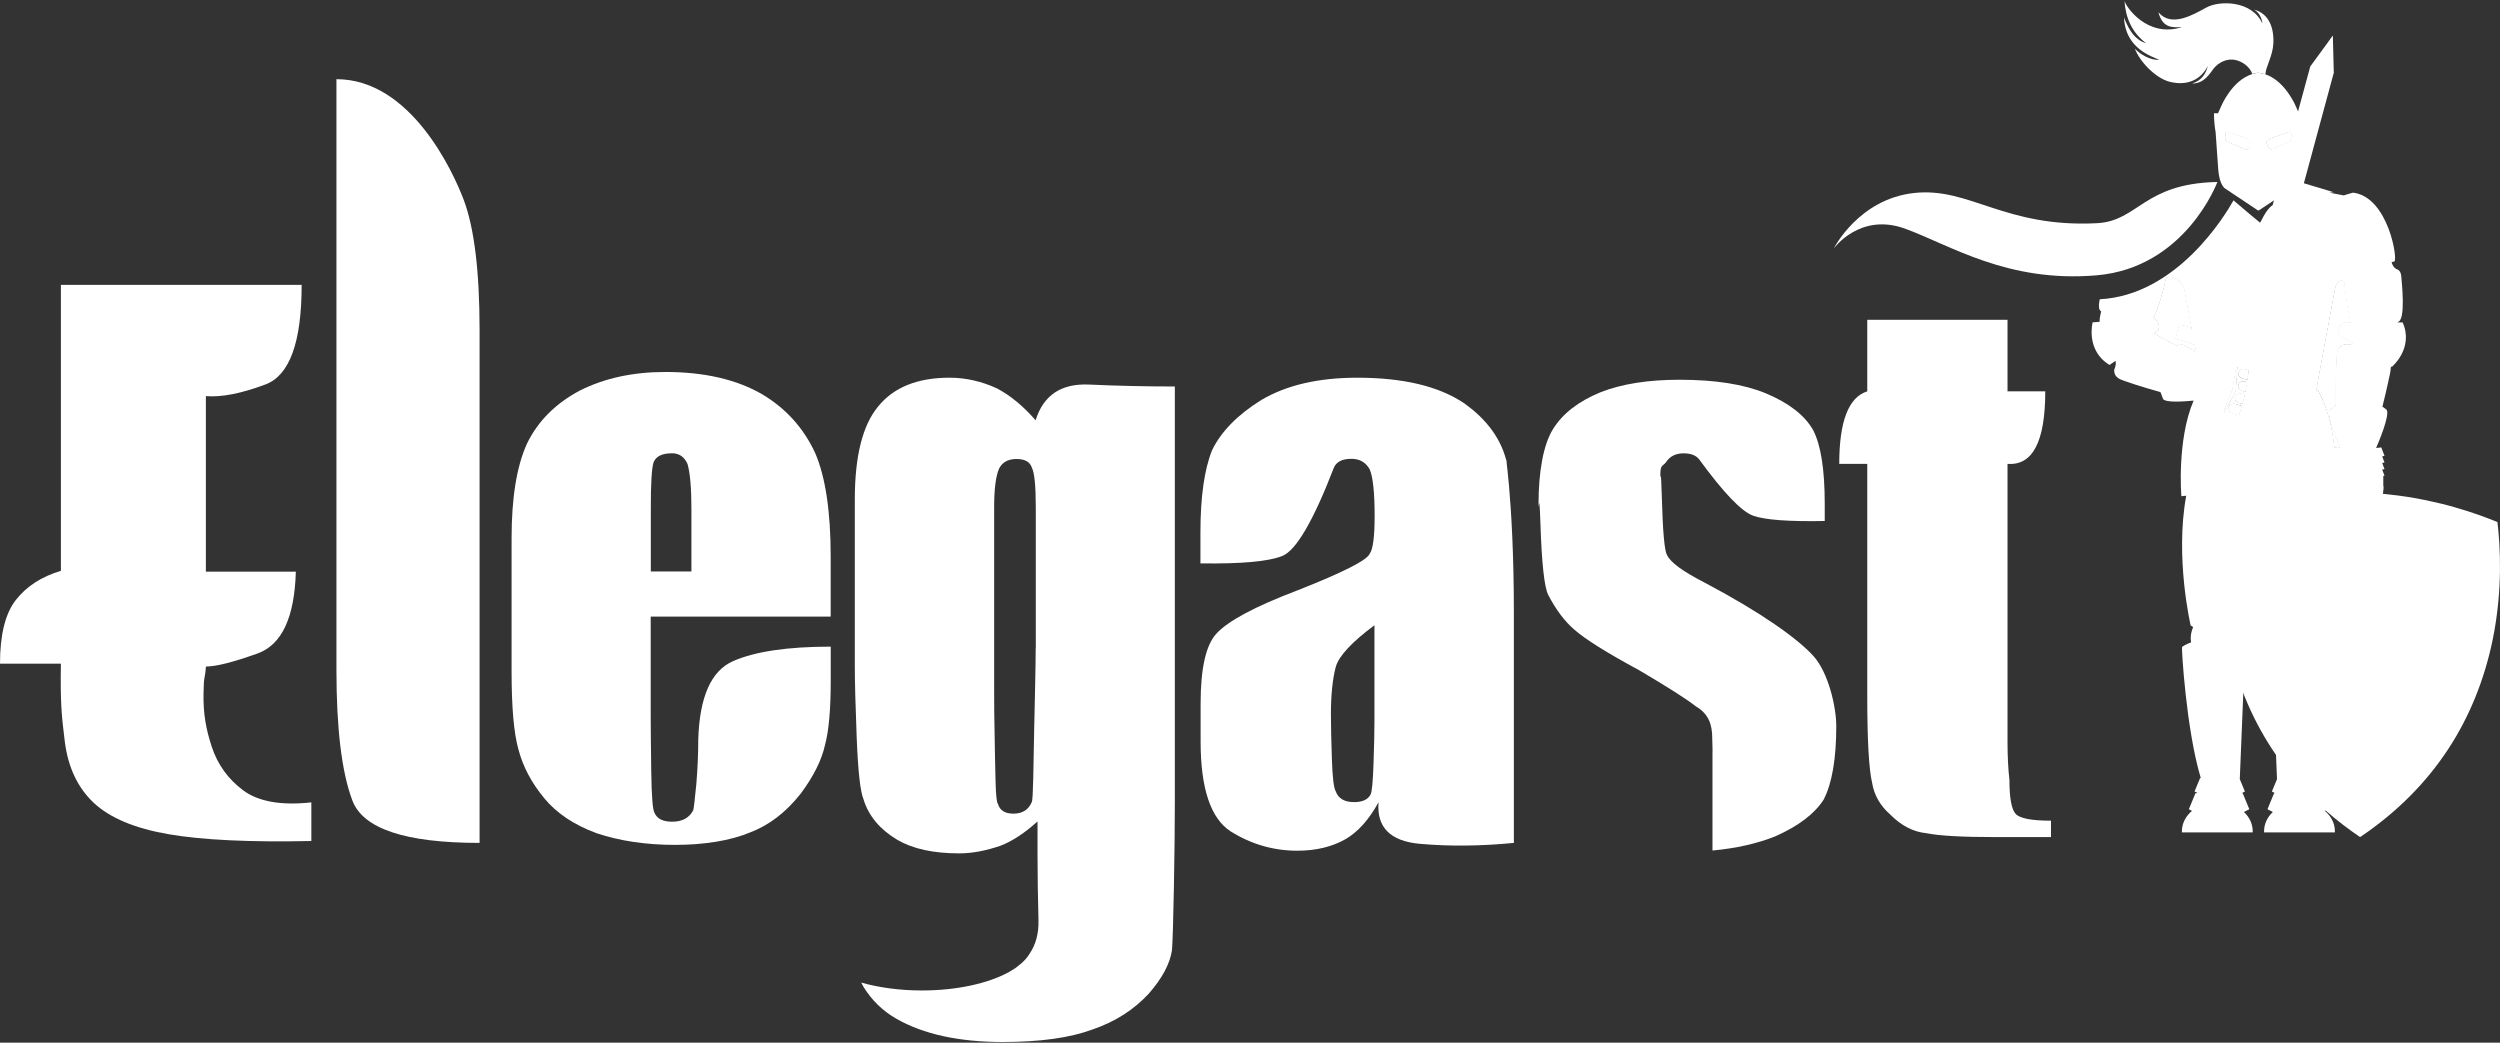
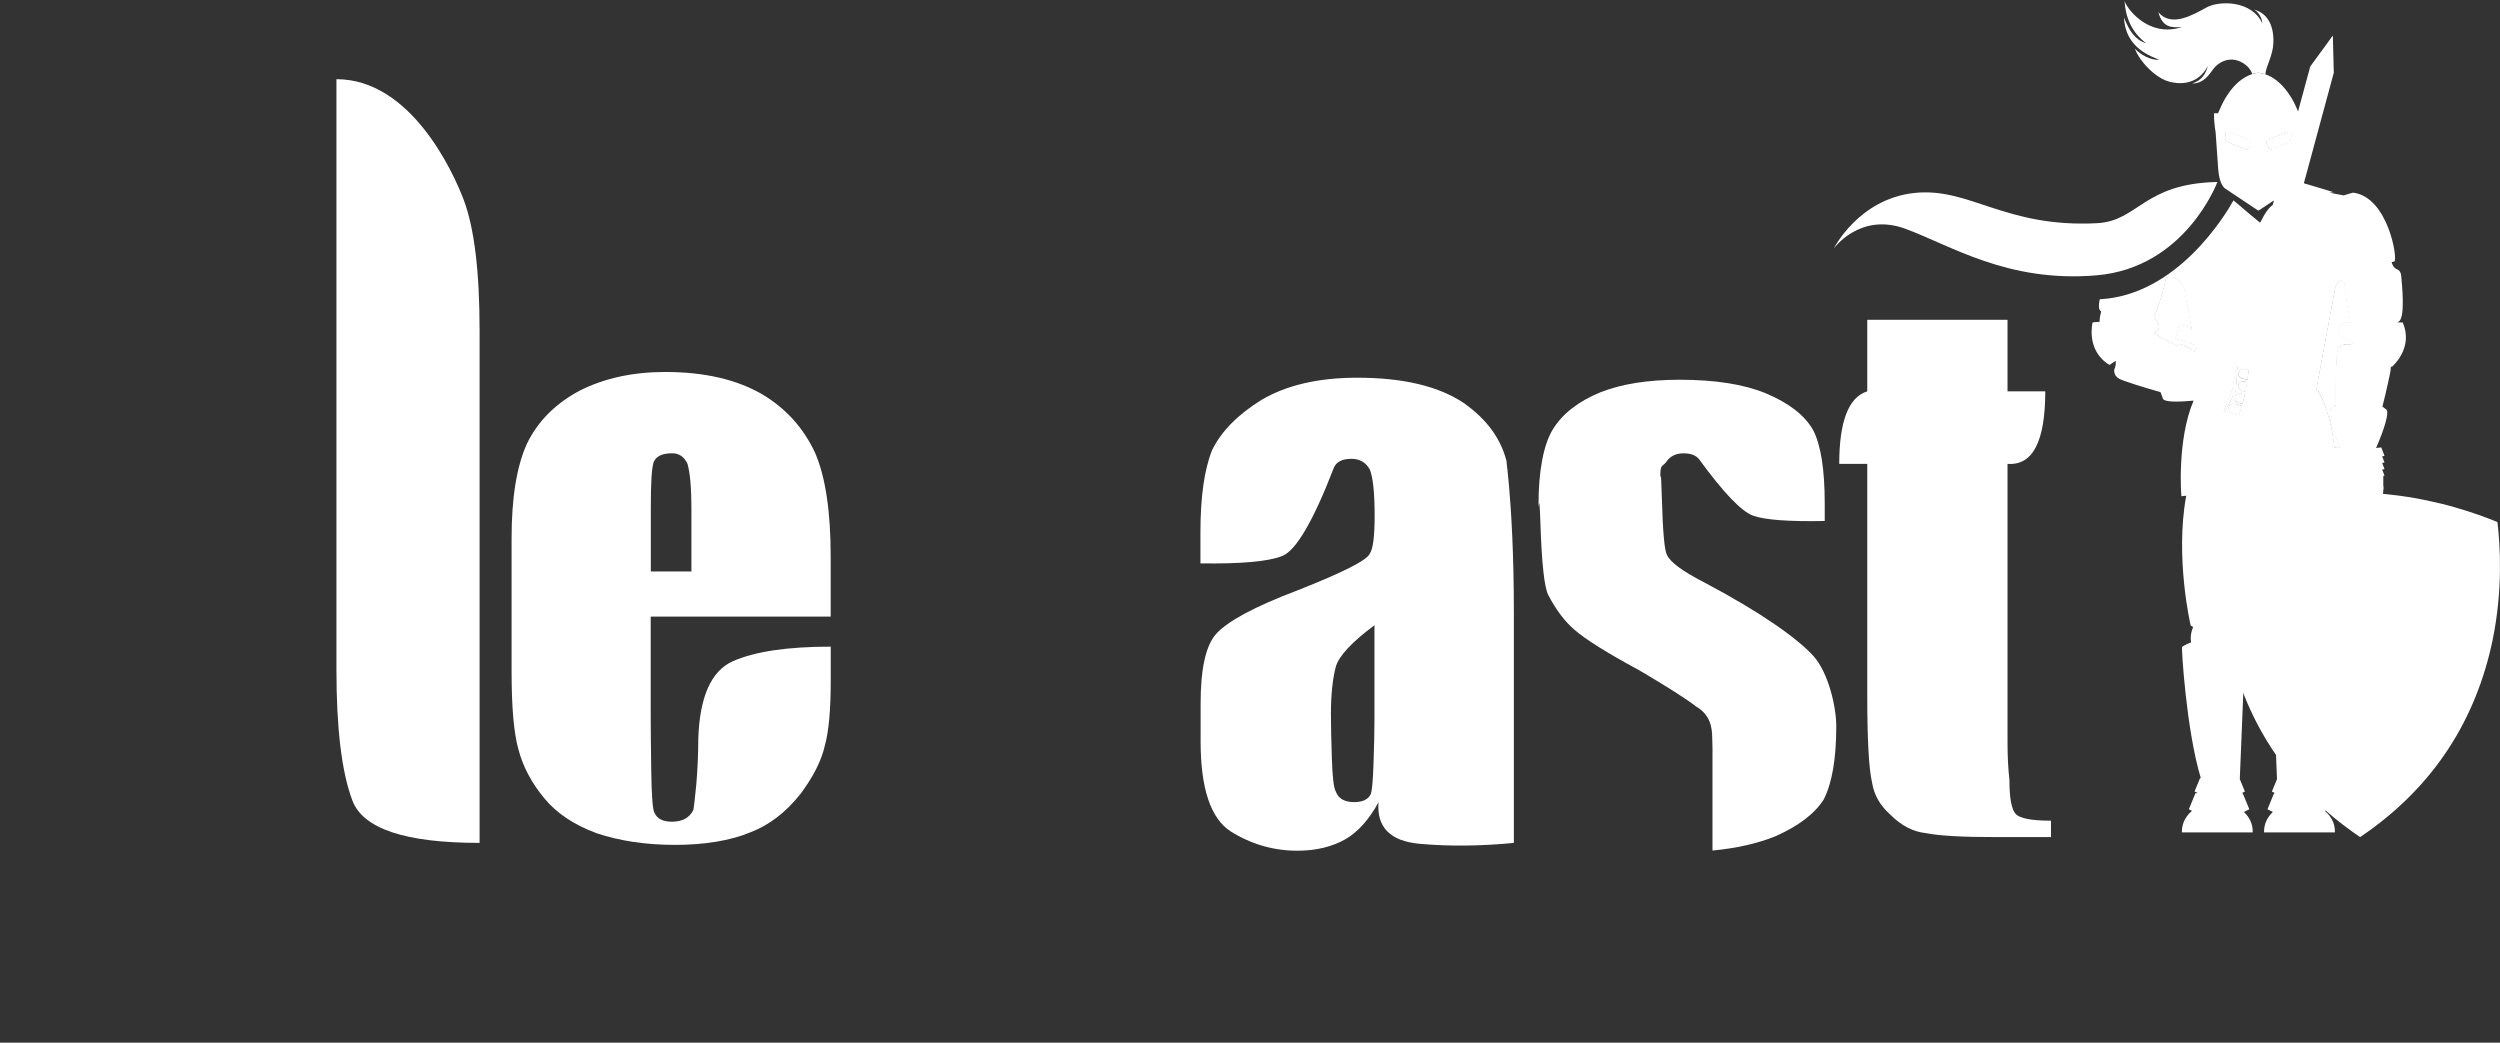
<svg xmlns="http://www.w3.org/2000/svg" id="Laag_1" version="1.1" viewBox="0 0 2000 834.14">
  <rect x="0" y="0" width="2000" height="834.14" fill="#333333" stroke="none" />
  <defs>
    <style>
      .st0 {
        fill: #fff;
      }
    </style>
  </defs>
  <path class="st0" d="M1538.01,167.66" />
  <path class="st0" d="M1534.68,195.5" />
  <g>
    <g>
      <polygon class="st0" points="1785.5 318.13 1786.96 315.43 1788.49 312.58 1788.7 309.25 1789.25 300.64 1789.32 299.53 1789.46 297.31 1789.74 293.56 1789.11 293.63 1786.41 309.25 1786.13 310.85 1785.99 311.82 1783.42 318.13 1779.05 329.03 1779.53 329.38 1781.41 325.91 1782.73 323.34 1782.87 323.06 1785.5 318.13" />
      <path class="st0" d="M1789.04,323.62l-.56-.14-.42-.14c-1.8-.49-3.61.07-4.58,1.39l-.49.97c0,.07-.07.07-.07.14-.49,1.67.42,3.4,2.01,4.37.35.21.69.35,1.04.49l.21.07,4.86,1.39c.28-.83.56-1.67.83-2.57.49-1.53.97-3.05,1.46-4.65l-3.47-.97-.83-.35Z" />
      <path class="st0" d="M1795.43,305.29c-.49-.07-.9-.14-1.32-.07-1.6.14-2.92,1.18-3.33,2.64-.14.49-.14.9-.07,1.39.21,1.46,1.32,2.85,2.98,3.4.07,0,.14.07.21.07l1.11.35,1.32.35,1.39-7.5-1.74-.49c-.21-.07-.35-.14-.56-.14Z" />
      <path class="st0" d="M1797.16,110.89l-15.27-5.34c-1.8-.35-1.25,2.5-1.53,4.3-.35,1.8.83,3.47,2.64,3.82l13.6,5.83c.62.14,1.25.07,1.87-.21.97-.42,1.74-4.58,2.01-5.69l-2.01-1.67-1.32-1.04Z" />
      <path class="st0" d="M1750.66,273.92l-10.48-2.85,3.12-11.52s9.51,1.8,9.37,2.5c.21.56.42,1.04.69,1.53l-6.25-33.31c-4.93-8.68-10.13-9.37-14.09-7.98-3.47,16.73-7.84,27.55-9.99,32.13,6.04,3.12,3.89,9.86,3.89,9.86,0,0-1.32.97-3.47,2.5.14.07.21.07.21.07,0,0,8.47,4.37,17.91,9.72l1.6-1.25c2.43-.76,8.05,2.43,13.6,6.25l-1.04-5.48c-3.05-1.32-5.07-2.15-5.07-2.15Z" />
      <path class="st0" d="M1793.21,314.87q-.07,0,0,0c-.21-.07-.28-.07-.35-.07l-2.78.28c-.97.42-1.74,1.25-2.01,2.22-.07.28-.14.49-.14.76-.07,1.25.56,2.5,1.67,3.33.35.28.76.49,1.18.62.14.07.21.07.35.14l2.78.76c.42-1.6.83-3.19,1.25-4.86.21-.83.42-1.67.62-2.5l-1.32-.42-1.25-.28Z" />
      <path class="st0" d="M1831.73,105.55l-15.27,5.34-3.19,2.71c.35,1.8,2.08,6.25,3.82,5.9l13.6-5.83c.49-.07.97-.35,1.39-.62l1.18-4.23c-.21-1.67-.07-3.54-1.53-3.26Z" />
-       <path class="st0" d="M1874.13,258.1s2.43,0,6.18-.07c-.97-4.16-3.33-15.06-5.14-32.41-1.39-1.39-4.16-2.91-6.8,3.96l-14.58,78.7c0,1.39-.35,2.71-.97,4.03l1.8.14c1.53,2.64,2.78,5.48,4.03,8.4l.07-.21c.28.69.49,1.39.76,2.01.07.28.21.49.28.76,1.39,3.54,2.57,7.22,3.61,10.97v.07c2.08,7.84,3.47,16.03,4.3,23.74,1.32-.62,2.78-.83,4.03-.42-2.22-5.14-10.83-25.82-8.12-29.98l4.93-3.68c-.28-16.93.28-39.21,1.18-42.96,1.39-5.69,6.32-5.69,6.11-5.76,2.57.42,4.65.07,6.45-.62-5.76-3.4-10.06-5.9-10.34-5.97-3.75-6.25,2.22-10.69,2.22-10.69Z" />
+       <path class="st0" d="M1874.13,258.1s2.43,0,6.18-.07c-.97-4.16-3.33-15.06-5.14-32.41-1.39-1.39-4.16-2.91-6.8,3.96l-14.58,78.7c0,1.39-.35,2.71-.97,4.03l1.8.14c1.53,2.64,2.78,5.48,4.03,8.4l.07-.21c.28.69.49,1.39.76,2.01.07.28.21.49.28.76,1.39,3.54,2.57,7.22,3.61,10.97c2.08,7.84,3.47,16.03,4.3,23.74,1.32-.62,2.78-.83,4.03-.42-2.22-5.14-10.83-25.82-8.12-29.98l4.93-3.68c-.28-16.93.28-39.21,1.18-42.96,1.39-5.69,6.32-5.69,6.11-5.76,2.57.42,4.65.07,6.45-.62-5.76-3.4-10.06-5.9-10.34-5.97-3.75-6.25,2.22-10.69,2.22-10.69Z" />
      <path class="st0" d="M1796.05,295.37c-.42-.14-.83-.14-1.25-.14-1.8,0-3.4.97-3.89,2.64-.56,2.01.76,4.16,3.05,4.79l.35.07,1.32.35,2.36.69c.35-2.57.62-5.14.76-7.63l-2.64-.76h-.07Z" />
      <path class="st0" d="M1807.16,58.28c1.8.21,3.54.62,5.14,1.18.42-6.45,5.97-14.71,6.39-24.92.69-16.1-6.32-24.64-15.62-26.86,3.96,1.74,6.66,7.29,6.8,11.1-8.26-18.39-34.08-18.6-44.77-12.77-10.55,5.76-28.11,16.24-38.38,3.75,3.26,12.28,10.34,12.49,18.95,11.87-28.04,9.16-45.46-16.87-46.08-21.1.83,13.67,5.97,25.61,17.28,34.01-8.05-2.29-13.33-9.16-17.63-20.47.9,24.92,22.9,31.37,28.11,33.73-6.66.62-15.2-4.16-19.5-8.95,4.03,10.69,16.59,23.46,27.41,26.44,6.04,1.67,22.28,4.23,31.02-12.49-1.6,5.9-4.65,11.52-12.63,14.02,9.92-.07,13.88-7.7,17.35-12.08,4.09-5.07,10.76-8.12,17.21-6.8,6.25,1.32,12.08,6.11,13.6,11.24,1.46-.42,2.92-.76,4.51-.97l.83.07Z" />
      <path class="st0" d="M1922.09,257.96c0-.07-1.53-.07-4.03-.07,0-.14.07-.28.07-.28,6.8-1.04,3.19-32.06,2.92-36.23-.28-4.09-2.01-5.55-3.68-6.04-2.5-1.25-3.61-3.61-4.09-5.69.69-.14,1.39-.28,2.15-.42,3.12-1.04-4.72-51.64-32.97-55.11-.07.14-3.05.69-7.43,2.22l-11.59-2.22c1.18-.14,2.36-.21,3.54-.28-.21-.21-16.59-5.07-23.88-7.22l23.94-88.42-.76-29.71-18.05,24.64-9.79,36.02-1.67-3.89s-8.4-20.47-24.5-25.82c-1.67-.56-3.33-.97-5.14-1.18h-.69c-1.6.14-3.05.56-4.51.97-16.52,5-25.12,26.03-25.12,26.03l-2.43,5.48c-.07-.07-.07-.14-.07-.14h-3.12c0,5.76.56,10.97,1.32,15.34.56,8.81,1.46,21.72,2.08,29.64.97,12.84,5.55,15.27,5.55,15.27l26.23,17.49h.69l12.08-8.05-.97,3.75c-5.69,3.75-9.37,13.6-10.13,14.09-1.11-.76-12.49-10.34-21.24-17.84-6.73,12.08-45.32,75.93-107.02,79.12-.97,4.86-.97,8.68,1.11,9.65.21.21-1.25,3.96-1.25,8.4-3.4.21-5.55.42-5.55.42,0,0-5.76,22.42,13.53,34.08,0,.07,1.94-1.25,4.86-3.33.35,2.01.14,4.37-1.04,6.94.14-.28-1.25,4.51,3.89,7.43,2.85,1.6,18.39,6.59,33.04,10.69l2.15,5.62c2.43,2.85,15.62,2.01,24.36,1.18-13.4,31.23-9.92,76.48-9.72,76.48,1.32-.07,2.57-.21,3.82-.42-9.16,49.76,3.54,103.76,3.54,103.76l2.01,1.39c-1.25,2.71-1.94,5.69-1.94,8.88,0,1.11.14,2.22.28,3.33-2.57.9-5,2.08-7.22,3.61-.62,0,3.33,66.49,14.99,104.94l-.62.07-4.37,10.62,2.36,1.25-1.67.21-5.27,12.77,2.5,1.32c-4.93,4.23-8.05,9.92-8.05,16.24v.97h56.63v-.97c0-5.9-2.64-11.24-7.01-15.34l4.3-2.22-5.27-12.77-.83-.07,2.57-1.32-4.09-9.92,4.37-107.16s-.69-.21-1.8-.56c.35-1.6.56-3.19.56-4.86,0-2.98-.62-5.9-1.8-8.47,1.11-.62,1.8-1.04,1.8-1.25.97-5.27,4.37-61.63,4.37-61.63,5.83-.62,10.48-.69,14.78,0,1.46,24.78,3.4,56.43,4.37,61.63,0,.21.69.62,1.8,1.25-1.11,2.57-1.8,5.48-1.8,8.47,0,1.67.21,3.33.56,4.86-1.18.35-1.8.56-1.8.56l4.37,107.16-4.09,9.92,2.57,1.32-.83.07-5.27,12.77,4.3,2.22c-4.37,4.09-7.01,9.44-7.01,15.34v.97h56.63v-.97c0-6.32-3.05-12.08-8.05-16.24l2.5-1.32-5.27-12.77-1.67-.21,2.36-1.25-4.37-10.62-.62-.07c11.66-38.45,15.55-104.94,14.99-104.94-2.22-1.53-4.65-2.71-7.22-3.61.14-1.11.28-2.15.28-3.33,0-3.19-.69-6.18-1.94-8.88l2.01-1.39s9.79-41.71,5.97-85.65l39.07-18.18v-2.5c.42-.83.69-1.8.69-2.91v-10.34l.97-.21-1.87-4.86,1.87-.42-1.87-4.86,1.87-.42-1.87-4.86,1.87-.42-2.57-6.73-4.16.42c1.6-3.61,11.31-26.23,8.4-30.61l-3.33-2.5c3.33-13.12,6.18-26.93,6.18-26.93,0,0,.42-2.08.62-5.21.42.28.69.42.69.42,0,0,17.84-14.92,8.68-35.6ZM1798.34,119.29c-.56.21-1.18.35-1.87.21l-13.6-5.83c-1.8-.35-2.98-2.08-2.64-3.82.35-1.8-.21-4.58,1.53-4.3l15.27,5.34,1.18,1.04,2.01,1.67c-.07,1.18-.83,5.34-1.87,5.69ZM1743.1,275.31l-1.6,1.25c-9.51-5.34-17.91-9.72-17.91-9.72,0,0-.07-.07-.21-.07,2.15-1.53,3.47-2.5,3.47-2.5,0,0,2.22-6.73-3.89-9.86,2.15-4.65,6.52-15.41,9.99-32.13,3.96-1.39,9.23-.69,14.09,7.98l6.25,33.31c-.28-.49-.49-.97-.69-1.53.21-.76-9.37-2.5-9.37-2.5l-3.12,11.52,10.48,2.85s2.01.83,5.07,2.15l1.04,5.48c-5.55-3.75-11.17-7.01-13.6-6.25ZM1781.41,325.91l-1.87,3.47-.49-.35,4.44-10.9,2.5-6.25.21-1.04.28-1.6,2.71-15.62.62-.07-.28,3.75-.14,2.22-.07,1.11-.56,8.54-.21,3.33-1.53,2.85-1.39,2.71-2.64,5-.14.28-1.46,2.57ZM1791.89,329.52c-.28.83-.56,1.74-.83,2.57l-4.86-1.39-.21-.07c-.35-.14-.69-.28-1.04-.49-1.6-.9-2.5-2.71-2.01-4.37,0-.07.07-.07.07-.14l.49-.97c.97-1.25,2.78-1.87,4.58-1.39l.42.14.56.14.76.21,3.47.97c-.42,1.74-.9,3.26-1.39,4.79ZM1795.15,318.13c-.42,1.67-.83,3.26-1.25,4.86l-2.78-.76c-.14,0-.21-.07-.35-.14-.42-.14-.83-.35-1.18-.62-1.11-.83-1.74-2.08-1.67-3.33,0-.28.07-.49.14-.76.28-1.04,1.04-1.8,2.01-2.22l2.78-.28c.07,0,.14,0,.28.07h.07l1.25.35,1.32.42c-.21.76-.42,1.6-.62,2.43ZM1796.26,313.35l-1.32-.35-1.11-.35c-.07,0-.14-.07-.21-.07-1.67-.56-2.78-1.87-2.98-3.4-.07-.42-.07-.9.07-1.39.42-1.46,1.8-2.43,3.33-2.64.42-.07.9,0,1.32.07.14,0,.28.07.42.07l1.74.49-1.25,7.57ZM1797.93,303.84l-2.36-.69-1.32-.35-.35-.07c-2.29-.62-3.61-2.78-3.05-4.79.49-1.67,2.08-2.64,3.89-2.64.42,0,.83.07,1.25.14h.07l2.64.76c-.14,2.5-.35,5.07-.76,7.63ZM1832,113.04c-.42.28-.83.49-1.39.62l-13.6,5.83c-1.8.35-3.47-4.09-3.82-5.9l3.19-2.71,15.27-5.34c1.46-.28,1.32,1.6,1.46,3.26l-1.11,4.23ZM1875.8,275.45c.28.07-4.72,0-6.11,5.76-.9,3.75-1.46,26.03-1.18,42.96l-4.93,3.68c-2.71,4.16,5.9,24.85,8.12,29.98-1.32-.42-2.78-.28-4.03.42-.83-7.7-2.22-15.89-4.3-23.74v-.07c-.97-3.75-2.22-7.43-3.61-10.97-.07-.28-.21-.49-.28-.76-.28-.69-.49-1.39-.76-2.01l-.07.21c-1.25-2.91-2.5-5.76-4.03-8.4l-1.8-.14c.62-1.25.97-2.64.97-4.03l14.58-78.7c2.64-6.87,5.41-5.34,6.8-3.96,1.8,17.35,4.16,28.18,5.14,32.41-3.75,0-6.18.07-6.18.07,0,0-5.97,4.44-2.29,10.69.28,0,4.58,2.57,10.34,5.97-1.74.69-3.89,1.04-6.39.62Z" />
    </g>
    <path class="st0" d="M1770.58,360.4l-.21.14c-1.53.97-2.64,2.43-3.05,4.16-1.04,3.75,1.25,7.63,5,8.68l8.05-10.06-.14-.21-9.65-2.71Z" />
    <path class="st0" d="M1781.27,359.22l-9.72-2.64-.21.14c-.21.14-.49.42-.56.83-.14.42,0,.83.07,1.04l.21.42,9.37,2.5.35-.21c.21-.14.49-.42.62-.83.14-.42,0-.76-.07-.97l-.07-.28Z" />
    <polygon class="st0" points="1783.42 318.13 1779.05 329.03 1779.53 329.38 1781.41 325.91 1782.73 323.34 1782.87 323.06 1785.5 318.13 1786.96 315.43 1788.49 312.58 1788.7 309.25 1789.25 300.71 1789.32 299.53 1789.46 297.31 1789.74 293.56 1789.11 293.63 1786.41 309.25 1786.13 310.85 1785.99 311.82 1783.42 318.13" />
    <path class="st0" d="M1781.89,355.06l-8.74-2.36-.56.28c-.42.21-.69.56-.76.97-.14.42,0,.76.07,1.04l.14.28,9.65,2.64.21-.14c.21-.14.49-.42.56-.83.14-.42.07-.83-.21-1.25l-.35-.62Z" />
    <path class="st0" d="M1785.57,331.95l-.76,1.39-4.16-3.12-.9,1.67-3.12-2.36c-1.94,9.65-2.78,17.7-3.12,21.79l8.95,2.43c1.25-2.64,3.26-7.22,5.48-12.98.07-.21.14-.42.28-.62.83-2.08,1.67-4.37,2.43-6.73l-5.07-1.46h0Z" />
    <path class="st0" d="M1797.16,110.89l-15.27-5.34c-1.8-.35-1.25,2.5-1.53,4.3-.35,1.8.83,3.47,2.64,3.82l13.6,5.83c.62.14,1.25.07,1.87-.21.97-.42,1.74-4.58,2.01-5.69l-2.01-1.67-1.32-1.04Z" />
    <path class="st0" d="M1789.04,323.62l-.56-.14-.42-.14c-1.8-.49-3.61.07-4.58,1.39l-.49.97c0,.07-.07.07-.07.14-.49,1.67.42,3.4,2.01,4.37.35.21.69.35,1.04.49l.21.07,4.86,1.39c.28-.83.56-1.67.83-2.57.49-1.53.97-3.05,1.46-4.65l-3.47-.97-.83-.35Z" />
    <path class="st0" d="M1867.68,358.18c1.32-.69,2.78-.83,4.09-.42-2.22-5.14-10.83-25.82-8.12-29.98l4.93-3.68c-.28-16.93.28-39.21,1.18-42.96,1.39-5.69,6.32-5.69,6.11-5.76,2.57.42,4.65.07,6.45-.62-5.76-3.4-10.06-5.9-10.34-5.97-3.68-6.32,2.29-10.69,2.29-10.69,0,0,2.43,0,6.18-.07-.97-4.16-3.33-15.06-5.14-32.41-1.39-1.39-4.16-2.91-6.8,3.96l-14.58,78.7c0,1.39-.35,2.71-.97,4.03l1.8.14c7.5,13.05,11.17,30.26,12.91,45.74Z" />
    <path class="st0" d="M1750.66,273.92l-10.48-2.85,3.12-11.52s9.51,1.8,9.37,2.5c.21.56.42,1.04.69,1.53l-6.25-33.31c-4.93-8.68-10.13-9.37-14.09-7.98-3.47,16.73-7.84,27.55-9.99,32.13,6.04,3.12,3.89,9.86,3.89,9.86,0,0-1.32.97-3.47,2.5.14.07.21.07.21.07,0,0,8.47,4.37,17.91,9.72l1.6-1.25c2.43-.76,8.05,2.43,13.6,6.25l-1.04-5.48c-3.05-1.32-5.07-2.15-5.07-2.15Z" />
    <path class="st0" d="M1832,113.04l1.18-4.23c-.07-1.67,0-3.54-1.46-3.26l-15.27,5.34-3.19,2.71c.35,1.8,2.08,6.25,3.82,5.9l13.6-5.83c.49-.07.97-.28,1.32-.62Z" />
-     <path class="st0" d="M1793.21,314.87q-.07,0,0,0c-.21-.07-.28-.07-.35-.07l-2.78.28c-.97.42-1.74,1.25-2.01,2.22-.07.28-.14.49-.14.76-.07,1.25.56,2.5,1.67,3.33.35.28.76.49,1.18.62.14.07.21.07.35.14l2.78.76c.42-1.6.83-3.19,1.25-4.86.21-.83.42-1.67.62-2.5l-1.32-.42-1.25-.28Z" />
    <path class="st0" d="M1801.81,288.78l-.69-1.25-2.98-.83-7.57-2.01-1.18.76c-.49.28-.83.76-.97,1.25-.21.83.07,1.74.76,2.29l.56.42,8.88,2.43.9.28.69-.07c.83-.14,1.6-.76,1.8-1.6.07-.56,0-1.18-.21-1.67Z" />
    <g>
      <path class="st0" d="M1888.15,650.37c-14.02-10.34-26.72-21.86-37.83-34.36-2.29-2.64-4.58-5.27-6.73-7.98-2.71-3.33-5.27-6.73-7.7-10.2-1.8-2.5-3.54-5.07-5.27-7.63-15.75-24.15-26.86-51.57-32.97-81.48-6.59-32.27-6.11-61.42-4.51-79.88,20.75-7.77,55.04-17.91,95.01-19.02,12.08.35,24.57,1.53,37.13,3.61,8.26,1.32,16.45,3.05,24.29,5,3.54.9,7.01,1.8,10.34,2.78,9.09,2.64,17.07,5.34,23.32,7.7,1.53,18.46,2.08,47.68-4.51,79.88-6.11,29.91-17.21,57.33-32.97,81.48-14.92,22.76-34.29,42.96-57.61,60.1Z" />
      <path class="st0" d="M1888.15,425.57c11.24.35,22.83,1.46,34.56,3.4,7.77,1.25,15.55,2.85,23.04,4.72,3.4.83,6.59,1.74,9.79,2.64,4.51,1.32,8.75,2.64,12.63,3.89.76,17.07.21,40.19-4.93,65.31-5.76,27.97-16.1,53.51-30.75,76-11.8,18.11-26.65,34.49-44.28,48.86-9.44-7.7-18.18-16.03-25.96-24.85-2.22-2.5-4.37-5-6.32-7.43-2.43-3.05-4.86-6.25-7.15-9.44-1.67-2.36-3.33-4.72-4.86-7.08-14.64-22.49-24.99-48.1-30.75-76-5.14-25.12-5.69-48.24-4.93-65.31,19.71-6.66,47.82-13.74,79.88-14.71M1888.15,393.99h0c-48.38,1.25-88.63,14.92-109.87,23.67h0c-2.29,19.09-4.37,54.27,3.82,94.18,6.52,31.86,18.39,61.08,35.26,86.96,1.8,2.78,3.68,5.48,5.62,8.19,2.64,3.68,5.41,7.36,8.26,10.9,2.36,2.91,4.79,5.76,7.22,8.54,14.23,16.1,30.82,30.54,49.62,43.24,29.08-19.57,52.89-43.38,70.79-70.86,16.87-25.82,28.66-55.11,35.26-86.96,8.19-39.91,6.11-75.17,3.82-94.18h0c-8.47-3.54-19.92-7.77-33.73-11.73-3.47-.97-7.08-2.01-10.83-2.91-7.91-1.94-16.52-3.75-25.54-5.27-12.42-1.94-25.68-3.4-39.7-3.75h0Z" />
    </g>
    <g>
      <path class="st0" d="M1888.15,417.52h0c11.04.28,21.52,1.46,31.3,3.12,7.15,1.18,13.88,2.71,20.2,4.3,2.98.76,5.83,1.6,8.54,2.36,10.9,3.26,19.99,6.73,26.65,9.58h0c1.67,14.23,3.12,39.42-1.46,68.5h-85.16v-87.87h-.07Z" />
      <path class="st0" d="M1888.15,505.39v137.91c-14.85-10.41-27.9-22.21-39.14-35.4-1.94-2.29-3.89-4.65-5.69-7.01-2.29-2.91-4.44-5.9-6.52-8.95-1.53-2.22-2.98-4.44-4.44-6.73-13.26-21.17-22.63-45.11-27.76-71.21-.56-2.91-1.04-5.83-1.53-8.68h85.09v.07Z" />
    </g>
    <path class="st0" d="M1942.22,587.91c.56-.9,1.18-1.74,1.74-2.64,12.08-19.23,20.75-40.95,26.1-64.34-2.85-3.89-5.21-8.12-6.94-12.56-.14-.28-.28-.56-.42-.83,1.8-.49,3.61-.97,4.79-2.22-.42-.35-4.23-10.2-3.89-11.24.35-1.18.97-1.11,1.87-1.46,1.32-.49.42-2.29.14-2.98-1.32-3.61-2.78-6.87-4.09-10.41-.28-.76-.9-2.01-.42-2.71.62-.83,2.08-1.04,1.74-2.22-.28-.9-4.65-9.02-4.51-10.27.07-1.04.69-1.39,1.39-2.01,1.46-1.32-.69-3.96-2.36-6.66-1.11-1.87-2.64-3.54-3.26-5.48,1.04-.9,2.57-2.43,1.25-3.54-2.43-1.94-5.69-6.59-9.16-8.19-.35-.14-1.18-.56-2.01-.76,1.94-2.08,2.98-4.44,4.16-7.01-3.75,1.53-11.52,2.15-13.46,6.59-.62-.14-1.25-.21-1.94-.35,2.43-2.22,2.57-6.39,3.26-7.57-3.89,1.39-4.58,1.74-6.66,3.33-.76.62-2.64,2.85-2.78,4.3-2.22.49-4.51,1.46-6.73,3.47-1.6,1.46-3.68,2.22-5.41,3.47-2.57,1.8-3.4,3.75-4.79,6.45-1.67,3.26-4.93,6.25-7.5,8.81-2.36,2.36-4.65,5.07-6.52,7.84-1.53,2.36-2.08,3.68-.28,5.76,1.6,1.87,2.57,3.89,3.82,6.11,1.46,2.43,3.82,2.15,5.41,0,.9-1.18,4.37-3.26,5.76-3.47-.62,1.25-3.26,3.68-3.75,5.07-.42,1.18,0,2.22.56,3.4.28.69,1.11,3.05,1.8,3.47,1.46.83,4.72-1.46,5.34-2.43,1.8-2.64,1.6-5.14,3.4-7.57.28,1.25.42,2.08.62,3.33.28,1.6.56,3.12.97,4.65,1.39-1.46,2.98-3.19,4.23-4.79.69,2.91,1.18,6.45,2.64,9.09.14-.07.21-.14.35-.21.14,5.76-.9,10.76-4.44,15.41-2.78,3.68-5.55,5.21-8.75,8.61-3.05,3.19-5,5.55-5.41,9.72v.14c-4.03-.56-8.12-.97-12.22-2.15-4.16-1.18-8.12-4.86-12.91-6.39-5-1.6-8.26-.21-9.3,3.19-.21.62-2.22,11.66-2.78,13.33-1.39,3.89-2.71,7.84-4.3,11.66-1.39,3.26-3.05,7.08-5.21,9.92-1.74,2.22-3.12,2.64-3.05,5.83,0,1.8.76,3.75,2.36,4.58-1.53,2.57,1.8,20.13,4.09,19.16,1.8-.76,9.09-8.47,9.09-12.49,0-2.01-2.64-3.47-4.09-4.23-.97-.49-1.67-1.04-2.36-1.94-.21-.28-.49-.69-.69-1.04.76-.56,1.39-1.32,1.74-2.5.9-2.78.42-6.18.9-9.02.76-4.51,9.44-18.95,12.63-20.4.69-.28,1.8-1.6,2.85-2.91,6.32,1.53,11.59,3.19,18.53,8.12-3.47,2.29-6.87,4.79-10.76,6.66s-9.23,1.8-13.88,3.89c-4.79,2.15-6.32,5.34-4.79,8.54.28.56,2.15,2.85,3.26,3.4,1.04.49,6.59,5.07,7.84,6.39,2.85,2.91,5.83,5.9,8.54,9.02,2.29,2.71,5.07,5.83,6.59,9.02,1.25,2.5,1.04,3.96,3.89,5.34,1.67.76,3.68.97,5.14-.07,1.74,2.43,20.13,7.01,19.02,4.72-2.01-3.96-3.54-9.44-6.25-13.74-1.11-1.74-5.41,1.39-6.94,2.01-1.46.62-2.78.56-3.82.69-.21-.69-.69-1.39-1.39-2.08-2.08-2.01-5.34-3.12-7.7-4.79-3.68-2.64-12.77-16.73-12.77-20.34,5.9-3.05,11.24-5.34,20.61-6.18,0,0,.07.42.21,1.18.69,3.26,6.32,9.23,15.62,22,1.8,2.5,5.55,5.07,7.91,7.77,2.5,2.78,5.34,5.76,8.54,8.75ZM1924.59,452.02c-.97.97-2.22.9-3.61.83-1.25-.07-2.36-.28-4.16,1.32,1.11-1.8,4.23-7.01,7.08-5.76,1.39.56,1.74,2.64.69,3.61ZM1925.77,479.71c-2.01-1.11-4.23-2.57-6.45-4.3,1.46-1.53,3.33-2.91,5.27-3.47.42,2.71.83,5.34,1.18,7.77Z" />
    <polygon class="st0" points="1862.2 39.06 1866.29 28.51 1863.93 32.12 1862.2 39.06" />
    <polygon class="st0" points="1833.88 123.94 1833.32 126.16 1825.83 153.71 1824.86 157.46 1823.33 163.15 1822.29 166.9 1821.52 169.68 1819.03 178.91 1795.78 265.11 1802.3 267.33 1827.01 175.92 1830.06 164.75 1830.76 162.18 1831.8 158.3 1833.6 151.7 1834.57 147.88 1843.11 116.37 1861.64 41.28 1863.93 32.12 1851.37 51.62 1844.08 86.32 1833.88 123.94" />
    <path class="st0" d="M1773.91,145.59s-25.4,68.64-96.75,74.68c-71.28,6.04-116.88-24.15-153.11-37.34-36.23-13.19-57.05,15.89-57.05,15.89,0,0,19.78-39.49,64.2-44.42,44.42-4.93,72.39,27.97,146.44,24.15,33.11-1.74,36.92-31.79,96.26-32.97" />
    <polygon class="st0" points="1783.42 318.13 1779.05 329.03 1779.53 329.38 1781.41 325.91 1782.73 323.34 1782.87 323.06 1785.5 318.13 1786.96 315.43 1788.49 312.58 1788.7 309.25 1789.25 300.64 1789.32 299.53 1789.46 297.31 1789.74 293.56 1789.11 293.63 1786.41 309.25 1786.13 310.85 1785.99 311.82 1783.42 318.13" />
    <path class="st0" d="M1770.58,360.4l-.21.14c-1.53.97-2.64,2.43-3.05,4.16-1.04,3.75,1.25,7.63,5,8.68l8.05-10.06-.14-.21-9.65-2.71Z" />
    <path class="st0" d="M1781.27,359.22l-9.72-2.64-.21.14c-.21.14-.49.42-.56.83-.14.42,0,.83.07,1.04l.21.42,9.37,2.5.35-.21c.21-.14.49-.42.62-.83.14-.42,0-.76-.07-.97l-.07-.28Z" />
    <path class="st0" d="M1790.22,283.15l7.77,2.08,4.23,1.11,40.6,10.97,2.22-8.26c-3.96,2.57-9.44,2.98-16.24,1.11-8.19-2.22-15.48-6.87-15.75-7.08l-.21-.14-4.09-5.83-.83-.21-.97,3.54-18.74-5.07.9-3.4-6.25,2.85h-.28c-.28,0-5.41.21-11.45-.69-1.6-.21-3.26-.56-4.93-.97l-.83-.21c-2.36-.62-4.44-1.46-6.25-2.36-2.08-1.04-3.75-2.29-5.14-3.75-.83-.9-1.53-1.94-2.08-2.98l-2.22,8.26,5.62,1.53,4.3,1.18,6.94,1.87,4.93,1.32,18.74,5.14Z" />
    <path class="st0" d="M1781.89,355.06l-8.74-2.36-.56.28c-.42.21-.69.56-.76.97-.14.42,0,.76.07,1.04l.14.28,9.65,2.64.21-.14c.21-.14.49-.42.56-.83.14-.42.07-.83-.21-1.25l-.35-.62Z" />
    <path class="st0" d="M1797.16,110.89l-15.27-5.34c-1.8-.35-1.25,2.5-1.53,4.3-.35,1.8.83,3.47,2.64,3.82l13.6,5.83c.62.14,1.25.07,1.87-.21.97-.42,1.74-4.58,2.01-5.69l-2.01-1.67-1.32-1.04Z" />
    <path class="st0" d="M1867.68,358.18c1.32-.69,2.78-.83,4.09-.42-2.22-5.14-10.83-25.82-8.12-29.98l4.93-3.68c-.28-16.93.28-39.21,1.18-42.96,1.39-5.69,6.32-5.69,6.11-5.76,2.57.42,4.65.07,6.45-.62-5.76-3.4-10.06-5.9-10.34-5.97-3.68-6.32,2.29-10.69,2.29-10.69,0,0,2.43,0,6.18-.07-.97-4.16-3.33-15.06-5.14-32.41-1.39-1.39-4.16-2.91-6.8,3.96l-14.58,78.7c0,1.39-.35,2.71-.97,4.03l1.8.14c7.5,13.05,11.17,30.26,12.91,45.74Z" />
    <path class="st0" d="M1750.66,273.92l-10.48-2.85,3.12-11.52s9.51,1.8,9.37,2.5c.21.56.42,1.04.69,1.53l-6.25-33.31c-4.93-8.68-10.13-9.37-14.09-7.98-3.47,16.73-7.84,27.55-9.99,32.13,6.04,3.12,3.89,9.86,3.89,9.86,0,0-1.32.97-3.47,2.5.14.07.21.07.21.07,0,0,8.47,4.37,17.91,9.72l1.6-1.25c2.43-.76,8.05,2.43,13.6,6.25l-1.04-5.48c-3.05-1.32-5.07-2.15-5.07-2.15Z" />
    <path class="st0" d="M1832,113.04l1.18-4.23c-.07-1.67,0-3.54-1.46-3.26l-15.27,5.34-3.19,2.71c.35,1.8,2.08,6.25,3.82,5.9l13.6-5.83c.49-.07.97-.28,1.32-.62Z" />
    <path class="st0" d="M1796.05,295.37c-.42-.14-.83-.14-1.25-.14-1.8,0-3.4.97-3.89,2.64-.56,2.01.76,4.16,3.05,4.79l.35.07,1.32.35,2.36.69c.35-2.57.62-5.14.76-7.63l-2.64-.76h-.07Z" />
    <path class="st0" d="M1785.57,331.95l-.76,1.39-4.16-3.12-.9,1.67-3.12-2.36c-1.94,9.65-2.78,17.7-3.12,21.79l8.95,2.43c1.25-2.64,3.26-7.22,5.48-12.98.07-.21.14-.42.28-.62.83-2.08,1.67-4.37,2.43-6.73l-5.07-1.46h0Z" />
    <path class="st0" d="M1801.81,288.78l-.69-1.25-2.98-.83-7.57-2.01-1.18.76c-.49.28-.83.76-.97,1.25-.21.83.07,1.74.76,2.29l.56.42,8.88,2.43.9.28.69-.07c.83-.14,1.6-.76,1.8-1.6.07-.56,0-1.18-.21-1.67Z" />
    <path class="st0" d="M1789.04,323.62l-.56-.14-.42-.14c-1.8-.49-3.61.07-4.58,1.39l-.49.97c0,.07-.07.07-.07.14-.49,1.67.42,3.4,2.01,4.37.35.21.69.35,1.04.49l.21.07,4.86,1.39c.28-.83.56-1.67.83-2.57.49-1.53.97-3.05,1.46-4.65l-3.47-.97-.83-.35Z" />
    <path class="st0" d="M1795.43,305.29c-.49-.07-.9-.14-1.32-.07-1.6.14-2.92,1.18-3.33,2.64-.14.49-.14.9-.07,1.39.21,1.46,1.32,2.85,2.98,3.4.07,0,.14.07.21.07l1.11.35,1.32.35,1.39-7.5-1.74-.49c-.21-.07-.35-.14-.56-.14Z" />
    <path class="st0" d="M1793.21,314.87q-.07,0,0,0c-.21-.07-.28-.07-.35-.07l-2.78.28c-.97.42-1.74,1.25-2.01,2.22-.07.28-.14.49-.14.76-.07,1.25.56,2.5,1.67,3.33.35.28.76.49,1.18.62.14.07.21.07.35.14l2.78.76c.42-1.6.83-3.19,1.25-4.86.21-.83.42-1.67.62-2.5l-1.32-.42-1.25-.28Z" />
    <path class="st0" d="M1759.55,274.83l-4.3-1.18-5.62-1.53,2.22-8.26c.56,1.04,1.25,2.08,2.08,2.98,1.32,1.46,3.05,2.71,5.14,3.75,1.8.9,3.89,1.74,6.25,2.36l.83.21c1.67.42,3.33.76,4.93.97,6.04.9,11.17.69,11.45.69h.28l6.25-2.85-.9,3.4,18.74,5.07.97-3.54.83.21,4.09,5.83.21.14c.28.21,7.57,4.86,15.75,7.08,6.8,1.8,12.28,1.46,16.24-1.11l-2.22,8.26-40.6-10.97-4.23-1.11-7.77-2.08-18.81-5.07-4.93-1.32-6.87-1.94Z" />
    <path class="st0" d="M1772.32,373.31c-3.75-1.04-5.97-4.86-5-8.68.49-1.74,1.53-3.19,3.05-4.16l.21-.14,9.65,2.64.14.21-8.05,10.13ZM1780.85,361.3l-.35.21-9.37-2.5-.21-.42c-.14-.21-.21-.62-.07-1.04s.35-.69.56-.83l.21-.14,9.72,2.64.07.21c.07.21.21.56.07.97-.14.49-.42.76-.62.9ZM1781.89,357.69l-.21.14-9.65-2.64-.14-.28c-.07-.21-.21-.56-.07-1.04.14-.42.42-.76.76-.97l.56-.28,8.74,2.36.35.56c.21.35.28.83.21,1.25-.14.49-.35.76-.56.9ZM1788.14,340.14c-.07.21-.14.42-.28.62-2.22,5.76-4.23,10.27-5.48,12.98l-8.95-2.43c.35-4.09,1.25-12.15,3.12-21.79l3.12,2.36.9-1.67,4.16,3.12.76-1.39h.07l5,1.39c-.76,2.43-1.6,4.72-2.43,6.8Z" />
    <path class="st0" d="M1800.15,291.97l-.69.07-.9-.28-8.88-2.43-.56-.42c-.69-.56-.97-1.46-.76-2.29.14-.56.49-.97.97-1.25l1.18-.76,7.57,2.01,2.98.83.69,1.25c.28.49.35,1.04.21,1.6-.21.9-.9,1.53-1.8,1.67Z" />
    <path class="st0" d="M1906.75,388.93l-.28,5.62s-2.98,5.55-4.09,11.45l-33.8,1.67s-9.3-10.69-9.65-17.14h43.79l4.03-1.6Z" />
  </g>
  <path class="st0" d="M370.9,159.68c-8.54-22.56-42.41-96.33-101.75-96.33v472.37c0,47.26,4.23,82.18,12.77,104.73,8.54,22.56,42.41,33.87,101.75,33.87v-409.9c0-47.26-4.23-82.18-12.77-104.73Z" />
  <path class="st0" d="M664.55,493.31v-47.96c0-36.09-4.16-63.71-12.35-82.8-9.3-20.13-23.46-35.81-42.55-47.2-20.61-11.87-46.43-17.77-77.39-17.77-25.82,0-48.51,4.93-68.09,14.71-19.57,10.34-33.8,24.5-42.55,42.55-8.26,18.05-12.35,43.31-12.35,75.79v106.74c0,28.39,1.8,49,5.41,61.91,3.61,13.95,10.55,27.07,20.89,39.49,9.79,11.87,23.74,21.17,41.78,27.83,18.6,6.18,39.49,9.3,62.67,9.3s44.35-3.33,60.31-10.06c14.99-5.69,28.39-15.96,40.25-30.95,10.34-13.95,16.73-26.79,19.36-38.66,3.12-11.31,4.65-28.59,4.65-51.85v-27.07c-34.56,0-60.59,3.89-78.15,11.59-17.56,7.77-26.79,28.59-27.83,62.67,0,11.87-.56,23.74-1.53,35.6-1.18,11.87-1.94,18.81-2.43,20.89-3.12,6.18-8.74,9.3-17,9.3-7.22,0-11.87-2.29-13.95-6.94-1.53-2.01-2.43-13.4-2.71-34.01-.28-20.61-.42-35.05-.42-43.31v-79.82h143.95ZM522.96,369.56c2.08-4.65,6.94-6.94,14.71-6.94,5.69,0,9.79,2.85,12.35,8.54,2.08,7.22,3.12,19.36,3.12,36.37v49.62h-32.48v-49.62c-.07-20.68.69-33.31,2.29-37.96Z" />
-   <path class="st0" d="M871.44,307.65c-22.42-1.04-36.72,8.47-42.96,28.59-9.79-11.31-20.13-19.85-30.95-25.54-12.35-5.69-25.06-8.54-37.89-8.54-25.82,0-44.84,7.77-57.26,23.18-12.35,14.99-18.53,39.7-18.53,74.26v133.05c0,12.42.49,31.72,1.53,58.02s2.85,42.55,5.41,48.72c4.09,13.4,13.19,24.22,27.07,32.48,12.35,7.22,28.87,10.83,49.49,10.83,10.34,0,21.38-2.08,33.24-6.18,9.3-3.61,19.09-10.06,29.43-19.36v27.07c0,15.48.28,32.76.76,51.85.28,10.69-2.15,19.64-7.22,27.07-1.46,2.43-3.47,4.79-5.9,7.01l-.21.21c-1.18,1.04-2.43,2.01-3.75,3.05-.62.49-1.25.9-1.87,1.39-.83.56-1.74,1.04-2.64,1.6-.83.49-1.53.97-2.36,1.46-.14.07-.28.07-.35.14-16.38,8.81-41.23,14.37-69.06,14.37-17.91,0-34.49-2.36-48.44-6.32.56,1.18,1.18,2.29,1.8,3.4,6.66,10.83,15.48,19.36,26.3,25.54,21.65,12.35,50.04,18.6,85.09,18.6,29.91,0,53.86-3.33,71.97-10.06,18.05-6.18,32.97-15.75,44.84-28.59,10.83-12.35,17-24.01,18.6-34.84.49-6.18,1.04-22.83,1.53-49.9s.76-50.18.76-69.27v-331.75c-23.18,0-46.02-.49-68.43-1.53ZM828.55,518.85c0,5.69-.14,15.34-.42,29.01-.28,13.67-.49,19.23-.76,34.15-.28,14.99-.49,28.39-.76,40.25-.28,11.87-.62,18.32-1.18,19.36-2.57,6.18-7.5,9.3-14.71,9.3-6.73,0-10.83-2.57-12.35-7.77-1.04-1.04-1.67-7.22-1.94-18.53-.28-11.31-.56-24.08-.76-38.31-.28-14.16-.35-18.95-.35-31.86v-148.53c0-14.44,1.25-24.78,3.89-30.95,2.57-5.14,7.22-7.77,13.95-7.77s10.83,2.29,12.35,6.94c2.08,4.16,3.12,14.71,3.12,31.72v112.99h-.07Z" />
-   <path class="st0" d="M48.72,227.91h192.6c0,45.95-9.65,72.46-29.01,79.68-19.36,7.22-35.19,10.34-47.61,9.3v140.47h71.97c-1.04,36.65-11.24,58.44-30.54,65.38-19.36,6.94-33.18,10.48-41.37,10.48-1.04,12.35-1.67,5.76-1.94,21.72-.28,15.96,1.94,28.32,6.59,42.48,4.65,14.16,13.05,25.82,25.12,34.84,12.15,9.02,30.26,12.28,54.55,9.65v30.89c-49,1.04-87.03-.76-114.1-5.41s-47.06-13.05-59.97-25.12c-12.91-12.15-20.61-28.53-23.18-49.14s-3.61-30.75-3.12-62.19H0c0-23.18,4.23-40.25,12.77-51.08,8.54-10.83,20.47-18.6,35.95-23.18v-228.76Z" />
  <path class="st0" d="M1606.02,255.81v57.26h30.19c0,40.25-10.06,59.55-30.19,58.02v222.79c0,10.83.49,20.89,1.53,30.19,0,14.44,1.67,23.46,5,27.07,3.33,3.61,12.77,5.41,28.25,5.41v13.12h-44.9c-26.3,0-44.63-1.04-54.9-3.12-10.34-1.04-19.85-5.9-28.59-14.71-8.26-7.22-13.12-15.75-14.71-25.54-2.57-10.83-3.89-34.01-3.89-69.61v-185.59h-22.42c0-34.08,7.5-53.37,22.42-58.02v-57.26h112.23Z" />
  <path class="st0" d="M1369.98,600.33v-8.19c0-2.78.07,7.43.07,9.79v.07c0,.56,0,.49,0-.07,0-.42-.07-1.04-.07-1.6v80.09c18.67-1.74,35.54-5.48,50.32-11.38,18.53-8.26,31.44-18.05,38.66-29.43,6.66-12.91,10.06-32.48,10.06-58.79,0-14.85-6.11-42.75-18.53-56.29-12.42-13.53-40.53-34.01-87.45-58.79-17-8.74-26.79-15.96-29.36-21.65-2.08-3.12-3.47-18.67-4.23-46.78-.76-28.11-1.18-10.55-1.18-16.73,0-9.3,1.53-6.87,4.65-10.97,3.12-4.65,7.7-6.94,13.95-6.94,5.69,0,9.79,1.53,12.35,4.65,19.57,26.86,34.01,41.92,43.31,45.25,9.3,3.33,28.39,4.79,57.26,4.23v-13.95c0-27.35-3.12-46.92-9.3-58.79-6.73-11.87-19.36-21.65-37.89-29.43-17.56-7.22-40.53-10.83-68.85-10.83-25.26,0-46.43,3.33-63.44,10.06-17.56,7.22-30.19,17-37.89,29.43-7.7,12.35-11.59,33.87-11.59,60.17,0,9.3.49-16.17,1.53,15.55,1.04,31.72,3.12,50.67,6.18,56.84,6.18,11.87,13.12,21.17,20.89,27.83,8.74,7.7,26.03,18.53,51.85,32.48,22.63,13.33,37.83,22.97,45.53,29.01,10.62,6.18,12.98,15.41,12.98,25.4" />
  <path class="st0" d="M960.35,450.7v-24.78c0-28.39,3.12-50.32,9.3-65.73,7.22-14.92,20.4-28.39,39.49-40.25,20.13-11.87,45.67-17.77,76.62-17.77,36.65,0,64.96,6.73,85.09,20.13,19.09,13.4,30.68,29.64,34.84,48.72-3.12-15.69,5.41,23.32,5.41,119.93v183.37c-26.3,2.57-51.36,2.85-75.03.76-23.74-2.08-34.84-13.19-33.24-33.24-7.7,13.95-16.52,23.74-26.3,29.43-10.83,6.18-23.74,9.3-38.66,9.3-19.09,0-36.85-5.14-53.37-15.48-15.96-10.34-24.01-34.29-24.01-71.97v-30.19c0-27.83,4.09-46.43,12.35-55.73,9.3-10.34,30.95-21.93,64.96-34.84,36.65-14.44,55.94-24.22,58.02-29.43,2.57-3.61,3.89-13.67,3.89-30.19,0-18.6-1.32-30.95-3.89-37.13-3.12-5.69-7.98-8.54-14.71-8.54-7.22,0-11.87,2.29-13.95,6.94-16.52,42.82-30.33,66.42-41.37,70.79-11.17,4.44-32.97,6.39-65.45,5.9ZM1099.58,500.18c-18.05,13.4-28.39,24.5-30.95,33.24-2.57,9.79-3.89,22.42-3.89,37.89,0,9.3.28,21.31.76,35.95.49,14.71,1.53,23.32,3.12,25.89,2.08,5.69,6.94,8.54,14.71,8.54,6.66,0,11.1-2.08,13.19-6.18,1.04-2.08,1.8-10.2,2.29-24.36.49-14.16.76-25.89.76-35.19v-75.79h0Z" />
</svg>